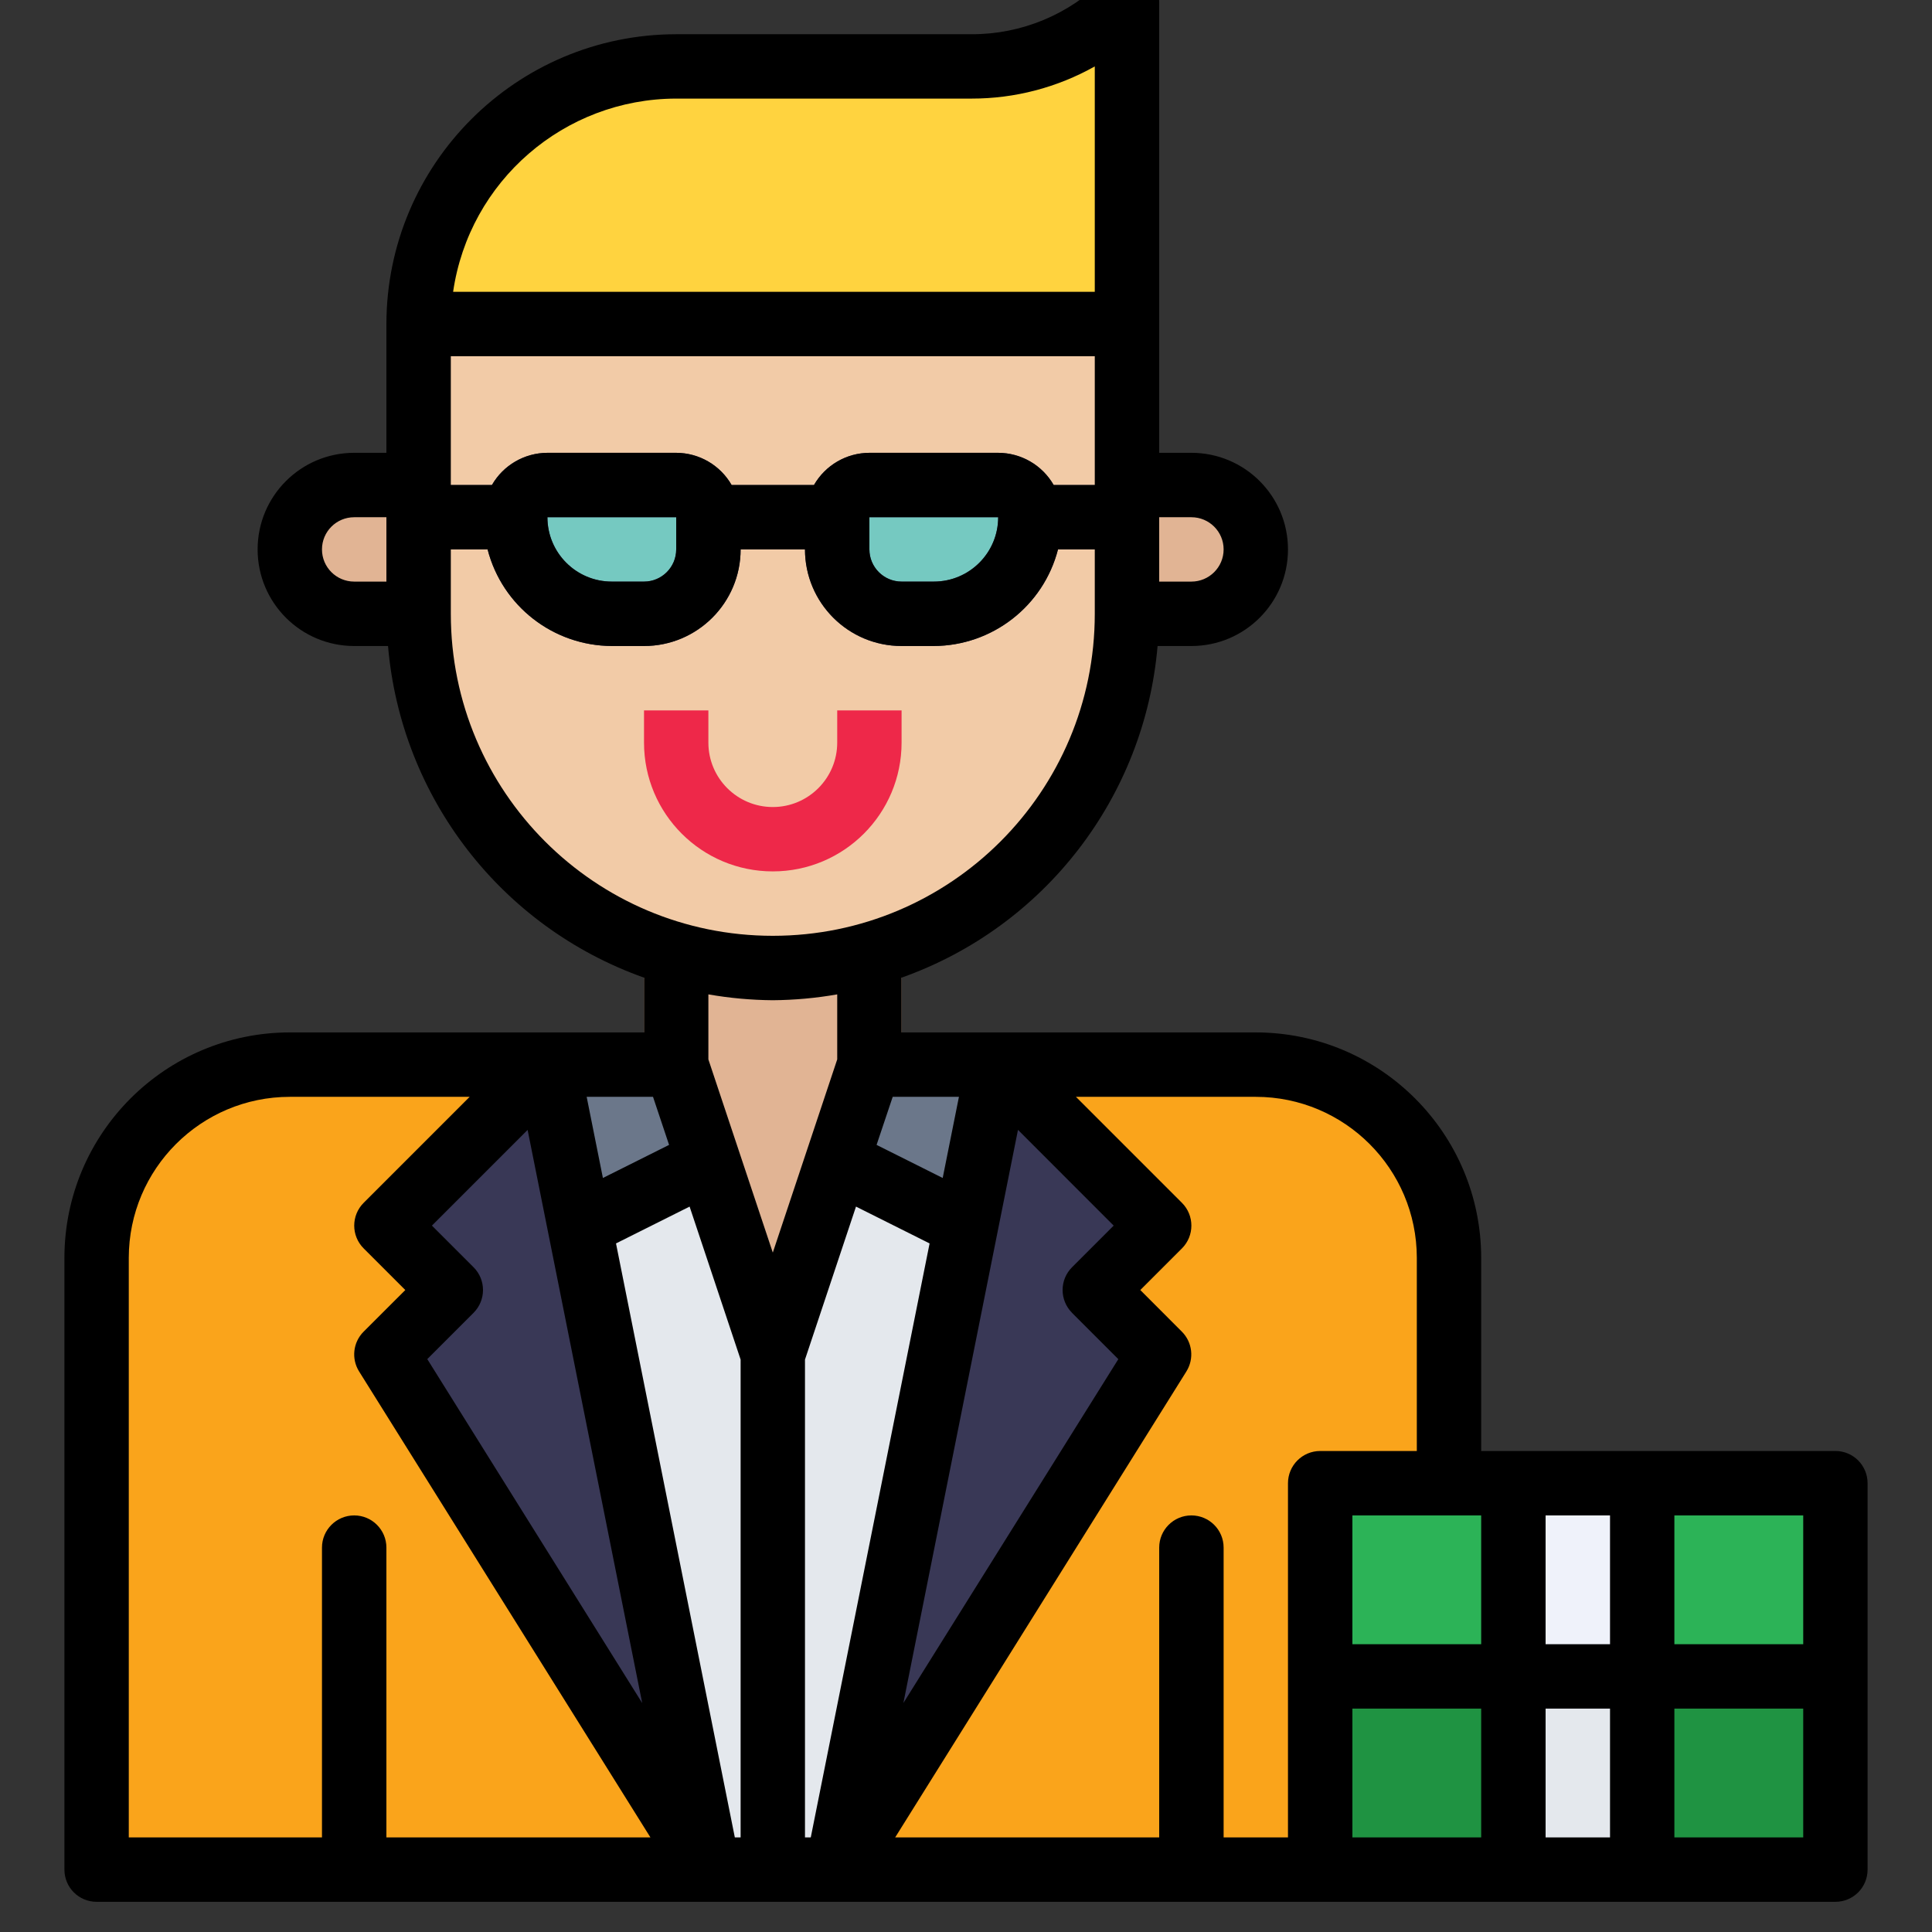
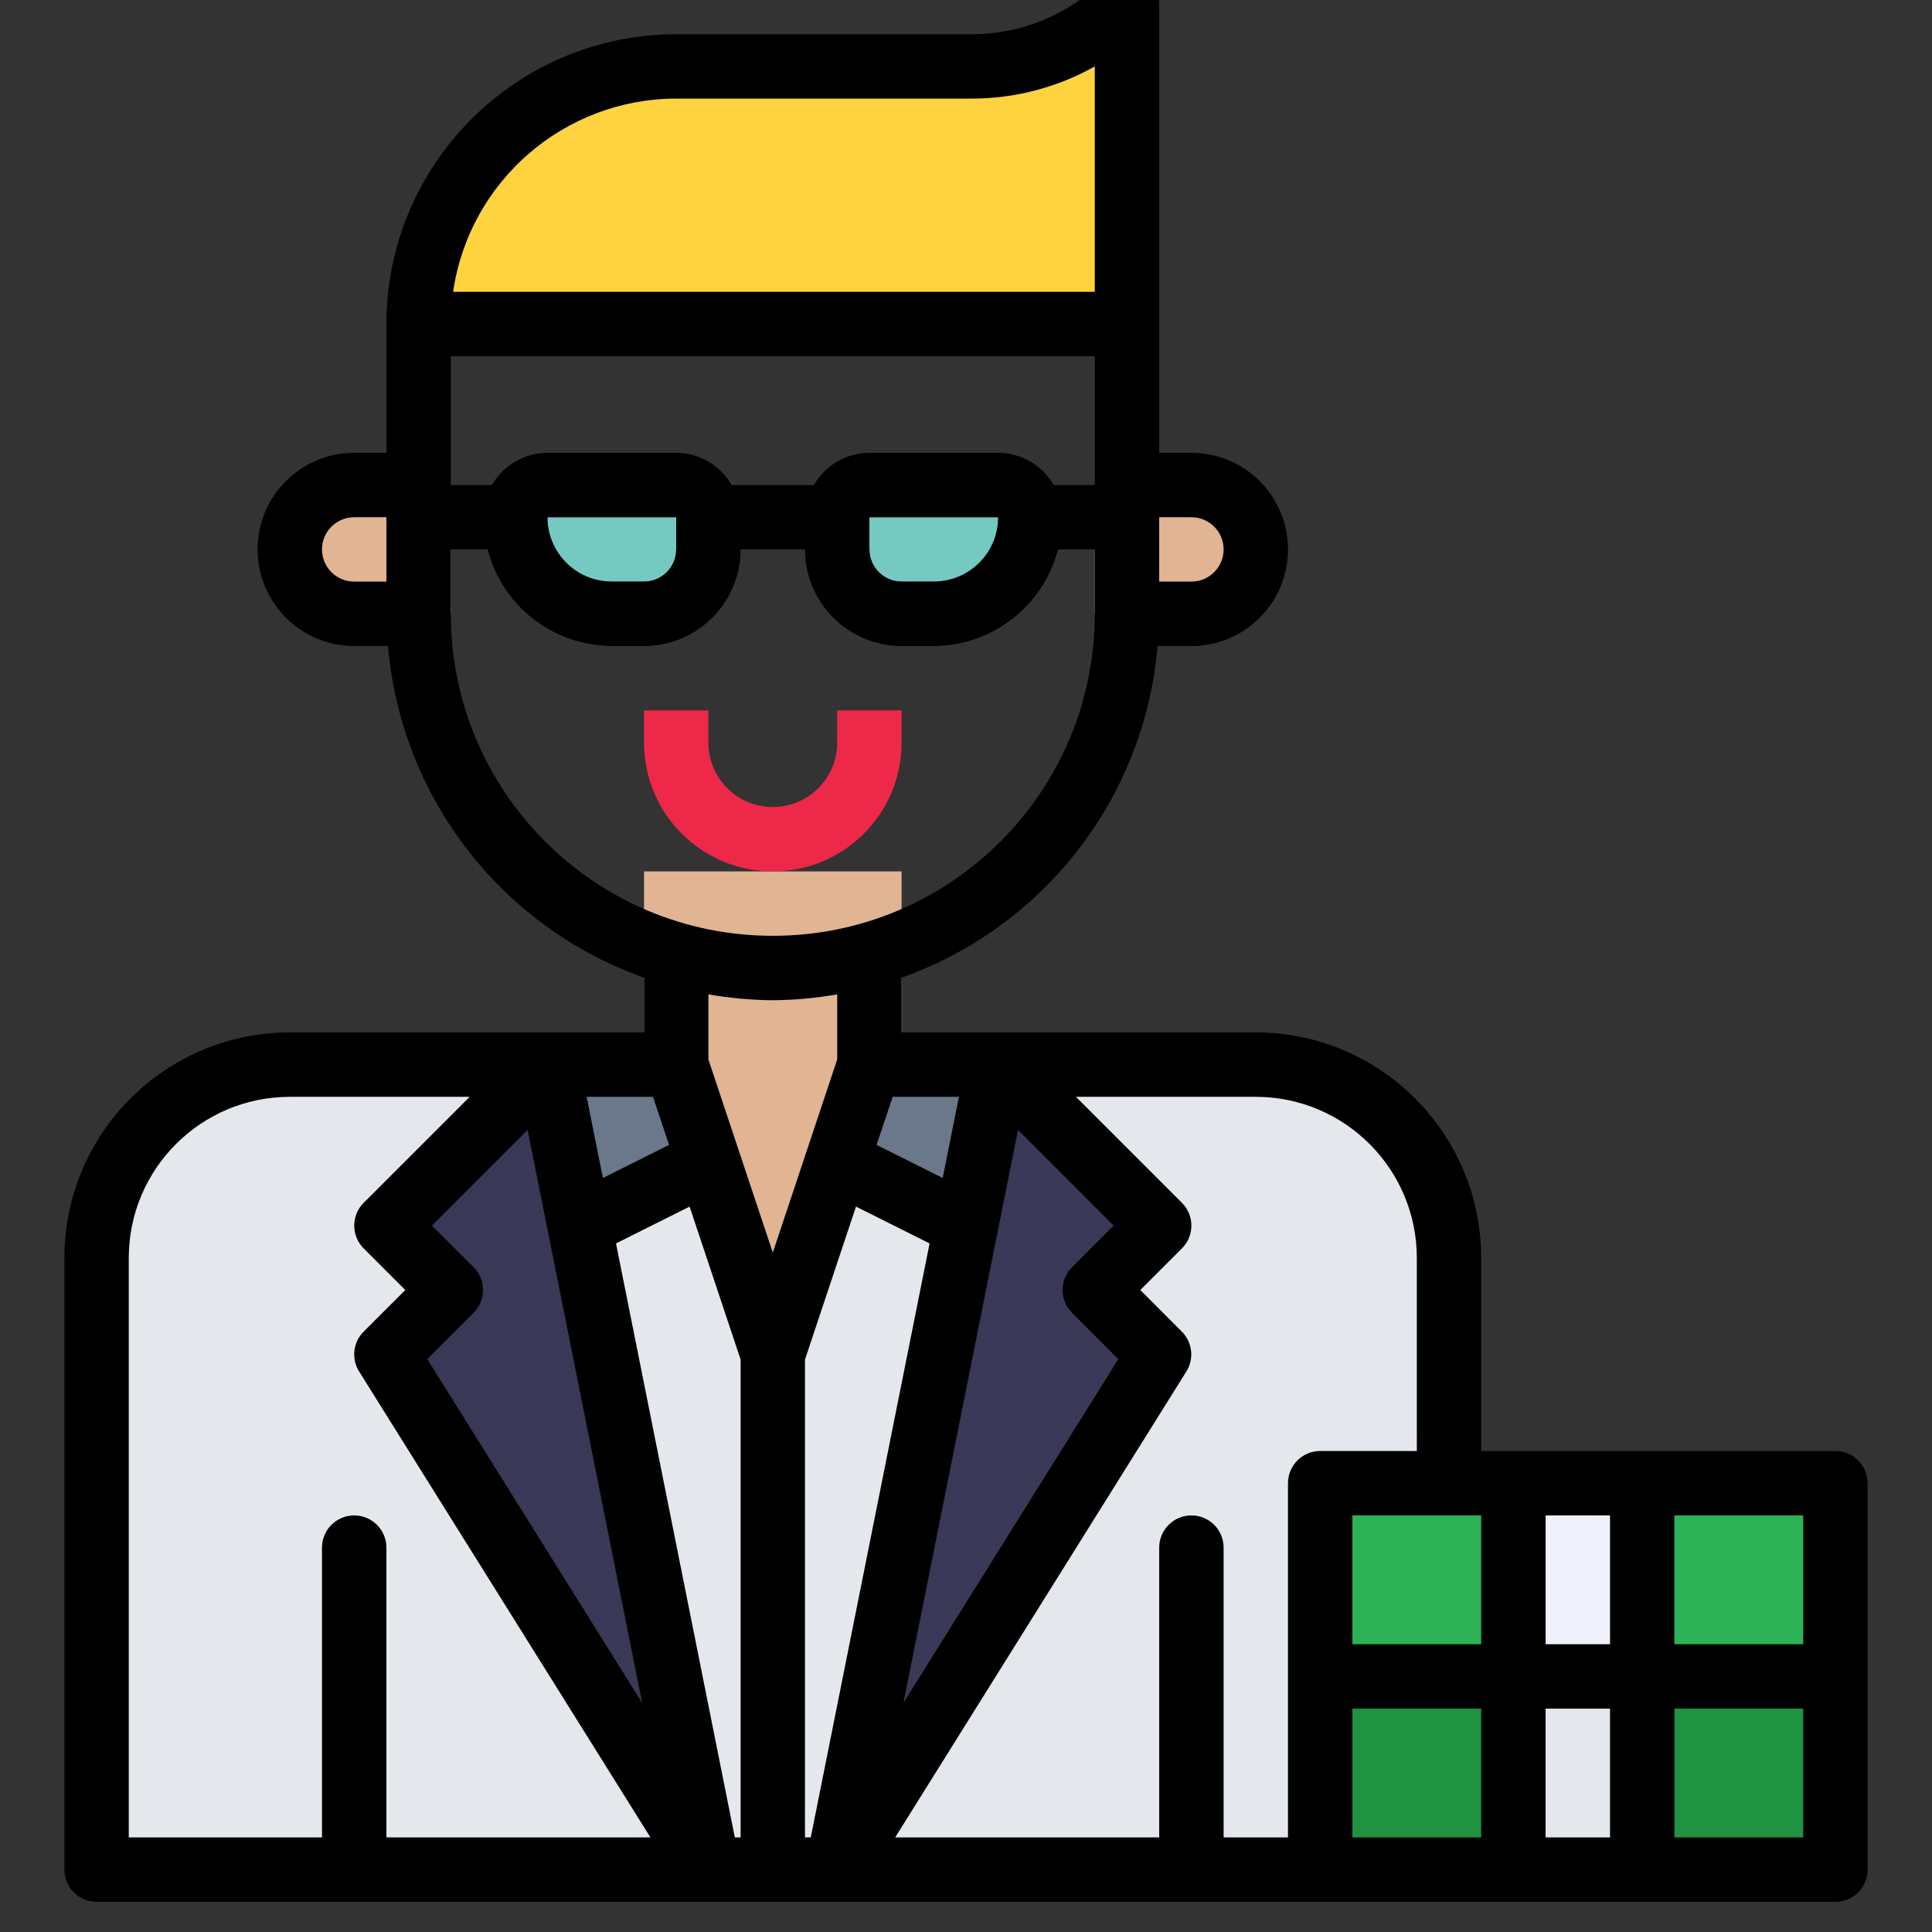
<svg xmlns="http://www.w3.org/2000/svg" width="32" height="32" viewBox="0 0 32 32" fill="none">
  <rect x="0" y="0" width="32" height="32" fill="#333333" stroke="none" />
  <g clip-path="url(#clip0_1628_2895)">
    <g clip-path="url(#clip1_1628_2895)">
      <path d="M4.8 17.633C3.033 17.633 1.6 19.066 1.6 20.833V30.967H24V20.833C24 19.066 22.567 17.633 20.8 17.633H4.8Z" fill="#E4E8ED" />
      <path d="M18.133 10.166H19.733C20.322 10.166 20.8 9.689 20.8 9.1C20.8 8.511 20.322 8.033 19.733 8.033H18.133V10.166Z" fill="#E1B494" />
      <path d="M7.467 10.166H5.867C5.277 10.166 4.8 9.689 4.8 9.1C4.8 8.511 5.277 8.033 5.867 8.033H7.467V10.166Z" fill="#E1B494" />
-       <path d="M16.533 17.633L13.867 30.967H11.733L9.067 17.633H4.8C3.033 17.633 1.6 19.066 1.6 20.833V30.967H24V20.833C24 19.066 22.567 17.633 20.8 17.633H16.533Z" fill="#FAA41B" />
      <path d="M9.067 17.633L6.4 20.3L7.467 21.367L6.4 22.433L11.733 30.967L9.067 17.633Z" fill="#393856" />
      <path d="M16.533 17.633L19.2 20.3L18.133 21.367L19.2 22.433L13.867 30.967L16.533 17.633Z" fill="#393856" />
      <path d="M11.733 19.233L9.6 20.3L9.067 17.633H11.2L11.733 19.233Z" fill="#6B778A" />
      <path d="M13.867 19.233L16 20.3L16.533 17.633H14.4L13.867 19.233Z" fill="#6B778A" />
      <path d="M10.667 14.433H14.933V17.633L12.8 22.433L10.667 17.633V14.433Z" fill="#E1B494" />
-       <path d="M18.667 10.167V4.833H7.467L6.933 5.367V10.167C6.933 13.407 9.56 16.033 12.8 16.033C16.04 16.033 18.667 13.407 18.667 10.167Z" fill="#F2CBA7" />
      <path d="M12.8 14.433C11.622 14.433 10.667 13.478 10.667 12.3V11.767H11.733V12.3C11.733 12.889 12.211 13.367 12.8 13.367C13.389 13.367 13.867 12.889 13.867 12.3V11.767H14.933V12.3C14.933 13.478 13.978 14.433 12.8 14.433Z" fill="#EE2849" />
      <path d="M6.933 5.367H18.667V0.033C17.984 0.716 17.058 1.1 16.092 1.1H11.2C8.844 1.1 6.933 3.01 6.933 5.367Z" fill="#FFD33F" />
      <path d="M21.867 27.233H30.4V30.967H21.867V27.233Z" fill="#1F9342" />
      <path d="M25.067 27.767H27.2V30.967H25.067V27.767Z" fill="#E4E8ED" />
      <path d="M21.867 24.567H30.4V27.767H21.867V24.567Z" fill="#2CB357" />
      <path d="M25.067 24.567H27.2V27.767H25.067V24.567Z" fill="#EFF2FA" />
      <path d="M8.533 8.567C8.533 9.45 9.25 10.166 10.133 10.166H10.667C11.256 10.166 11.733 9.689 11.733 9.1V8.567C11.733 8.272 11.495 8.033 11.2 8.033H9.067C8.772 8.033 8.533 8.272 8.533 8.567Z" fill="#75C9C1" />
      <path d="M13.867 8.567V9.1C13.867 9.689 14.344 10.166 14.933 10.166H15.467C16.35 10.166 17.067 9.45 17.067 8.567C17.067 8.272 16.828 8.033 16.533 8.033H14.4C14.105 8.033 13.867 8.272 13.867 8.567Z" fill="#75C9C1" />
      <path d="M18.667 8.033H17.452C17.263 7.704 16.913 7.501 16.533 7.5H14.4C14.021 7.501 13.671 7.704 13.482 8.033H12.118C11.929 7.704 11.579 7.501 11.2 7.5H9.067C8.687 7.501 8.337 7.704 8.148 8.033H6.933V9.1H8.076C8.318 10.039 9.164 10.696 10.133 10.7H10.667C11.55 10.7 12.267 9.984 12.267 9.1H13.333C13.333 9.984 14.05 10.7 14.933 10.7H15.467C16.436 10.696 17.282 10.039 17.524 9.1H18.667V8.033ZM11.2 9.1C11.2 9.394 10.961 9.633 10.667 9.633H10.133C9.544 9.633 9.067 9.156 9.067 8.567H11.2V9.1ZM15.467 9.633H14.933C14.639 9.633 14.4 9.394 14.4 9.1V8.567H16.533C16.533 9.156 16.056 9.633 15.467 9.633Z" fill="#393856" />
      <path d="M1.6 31.5H30.4C30.695 31.5 30.933 31.261 30.933 30.967V24.567C30.933 24.272 30.695 24.033 30.4 24.033H24.533V20.833C24.531 18.772 22.861 17.102 20.8 17.1H14.933V16.193C17.302 15.352 18.959 13.204 19.173 10.7H19.733C20.617 10.7 21.333 9.984 21.333 9.1C21.333 8.216 20.617 7.5 19.733 7.5H19.2V0.033C19.2 -0.261 18.961 -0.5 18.667 -0.5C18.525 -0.5 18.39 -0.444 18.29 -0.344C17.708 0.241 16.917 0.569 16.092 0.567H11.2C8.55 0.569 6.403 2.717 6.4 5.367V7.5H5.867C4.983 7.5 4.267 8.216 4.267 9.1C4.267 9.984 4.983 10.7 5.867 10.7H6.427C6.641 13.204 8.298 15.352 10.667 16.193V17.1H4.8C2.739 17.102 1.069 18.772 1.067 20.833V30.967C1.067 31.261 1.305 31.5 1.6 31.5ZM7.844 20.99L7.154 20.3L8.739 18.715L10.637 28.208L7.077 22.511L7.844 21.744C8.052 21.535 8.052 21.198 7.844 20.99ZM12.267 22.519V30.433H12.171L10.203 20.595L11.422 19.985L12.267 22.519ZM14.178 19.985L15.397 20.595L13.429 30.433H13.333V22.519L14.178 19.985ZM17.756 21.745L18.523 22.512L14.963 28.207L16.861 18.714L18.446 20.3L17.756 20.99C17.548 21.198 17.548 21.535 17.756 21.744V21.745ZM24.533 25.1V27.233H22.4V25.1H24.533ZM22.4 28.3H24.533V30.433H22.4V28.3ZM25.6 30.433V28.3H26.667V30.433H25.6ZM29.867 30.433H27.733V28.3H29.867V30.433ZM29.867 27.233H27.733V25.1H29.867V27.233ZM26.667 25.1V27.233H25.6V25.1H26.667ZM23.467 20.833V24.033H21.867C21.572 24.033 21.333 24.272 21.333 24.567V30.433H20.267V25.633C20.267 25.339 20.028 25.1 19.733 25.1C19.439 25.1 19.2 25.339 19.2 25.633V30.433H14.827L19.65 22.716C19.782 22.505 19.751 22.232 19.575 22.056L18.887 21.367L19.577 20.677C19.785 20.469 19.785 20.131 19.577 19.923L17.821 18.167H20.8C22.272 18.168 23.465 19.361 23.467 20.833ZM15.614 19.511L14.519 18.963L14.786 18.167H15.883L15.614 19.511ZM17.452 8.033C17.263 7.704 16.913 7.501 16.533 7.5H14.4C14.021 7.501 13.671 7.704 13.482 8.033H12.118C11.929 7.704 11.579 7.501 11.2 7.5H9.067C8.687 7.501 8.337 7.704 8.148 8.033H7.467V5.9H18.133V8.033H17.452ZM16.533 8.567C16.533 9.156 16.056 9.633 15.467 9.633H14.933C14.639 9.633 14.4 9.394 14.4 9.1V8.567H16.533ZM11.2 8.567V9.1C11.2 9.394 10.961 9.633 10.667 9.633H10.133C9.544 9.633 9.067 9.156 9.067 8.567H11.2ZM19.733 8.567C20.028 8.567 20.267 8.805 20.267 9.1C20.267 9.394 20.028 9.633 19.733 9.633H19.2V8.567H19.733ZM11.2 1.633H16.092C16.807 1.634 17.51 1.45 18.133 1.1V4.833H7.505C7.772 2.998 9.345 1.636 11.2 1.633ZM5.333 9.1C5.333 8.805 5.572 8.567 5.867 8.567H6.4V9.633H5.867C5.572 9.633 5.333 9.395 5.333 9.1ZM7.467 10.167V9.1H8.076C8.318 10.039 9.164 10.696 10.133 10.7H10.667C11.55 10.7 12.267 9.984 12.267 9.1H13.333C13.333 9.984 14.05 10.7 14.933 10.7H15.467C16.436 10.696 17.282 10.039 17.524 9.1H18.133V10.167C18.133 13.112 15.746 15.5 12.8 15.5C9.854 15.5 7.467 13.112 7.467 10.167ZM12.8 16.567C13.158 16.564 13.514 16.532 13.867 16.47V17.547L12.8 20.747L11.733 17.547V16.47C12.086 16.532 12.442 16.564 12.8 16.567ZM10.816 18.167L11.082 18.963L9.986 19.511L9.717 18.167H10.816ZM2.133 20.833C2.135 19.361 3.328 18.168 4.8 18.167H7.779L6.023 19.923C5.815 20.131 5.815 20.469 6.023 20.677L6.713 21.367L6.023 22.056C5.847 22.232 5.816 22.505 5.948 22.716L10.773 30.433H6.4V25.633C6.4 25.339 6.161 25.1 5.867 25.1C5.572 25.1 5.333 25.339 5.333 25.633V30.433H2.133V20.833Z" fill="black" />
    </g>
  </g>
  <defs>
    <clipPath id="clip0_1628_2895">
      <rect width="32" height="32" fill="white" />
    </clipPath>
    <clipPath id="clip1_1628_2895">
      <rect width="32" height="32" fill="white" transform="translate(0 -0.5)" />
    </clipPath>
  </defs>
</svg>